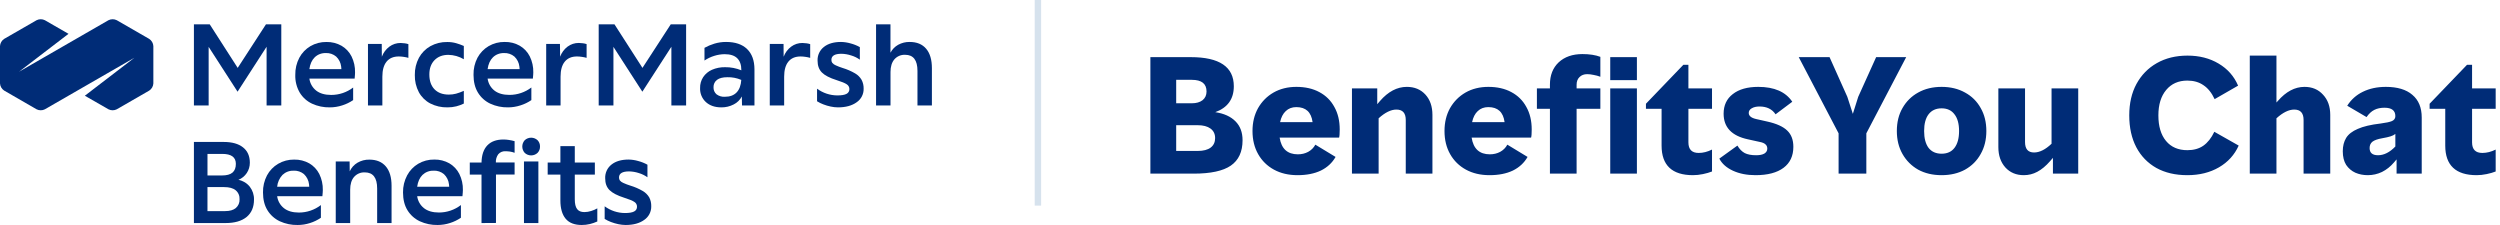
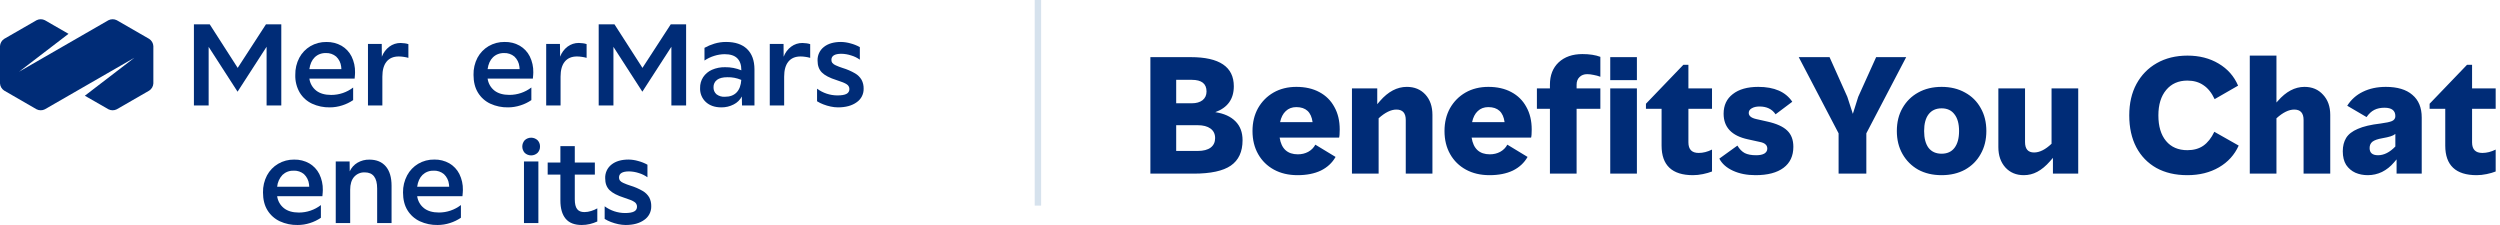
<svg xmlns="http://www.w3.org/2000/svg" width="389" height="35" viewBox="0 0 389 35" fill="none">
  <g clip-path="url(#clip0_3188_7)">
    <path d="M30.173 16.409V3.789H32.636L36.986 10.564L41.382 3.789H43.77V16.409H41.482V7.275L36.965 14.267L32.465 7.292V16.409H30.173Z" fill="#002C77" />
    <path d="M51.328 16.707C50.372 16.727 49.423 16.53 48.554 16.131C47.764 15.761 47.101 15.167 46.646 14.422C46.157 13.582 45.915 12.62 45.947 11.648C45.928 10.724 46.142 9.81 46.571 8.991C46.969 8.245 47.563 7.622 48.289 7.189C49.049 6.745 49.916 6.518 50.796 6.534C51.618 6.515 52.431 6.718 53.146 7.123C53.813 7.513 54.352 8.087 54.699 8.776C55.08 9.552 55.267 10.408 55.246 11.272C55.246 11.405 55.246 11.535 55.231 11.656C55.216 11.777 55.202 11.975 55.181 12.232H48.139C48.238 12.969 48.62 13.639 49.203 14.1C49.779 14.546 50.554 14.771 51.528 14.772C52.764 14.775 53.967 14.37 54.949 13.62V15.578C54.425 15.934 53.851 16.211 53.246 16.4C52.627 16.602 51.98 16.706 51.328 16.707ZM50.697 8.26C50.379 8.247 50.062 8.298 49.765 8.411C49.468 8.524 49.197 8.696 48.969 8.917C48.525 9.354 48.248 9.966 48.138 10.752H53.119C53.12 10.623 53.109 10.495 53.087 10.368C53.021 9.769 52.744 9.213 52.305 8.799C51.856 8.423 51.282 8.229 50.697 8.254V8.26Z" fill="#002C77" />
    <path d="M57.256 16.409V6.832H59.399L59.416 8.826C59.645 8.205 60.049 7.662 60.578 7.264C61.085 6.883 61.704 6.681 62.338 6.688C62.549 6.69 62.76 6.706 62.969 6.738C63.166 6.76 63.359 6.804 63.545 6.87V9.003C63.317 8.936 63.084 8.886 62.849 8.853C62.585 8.811 62.319 8.788 62.052 8.786C61.22 8.786 60.586 9.055 60.149 9.592C59.714 10.128 59.495 10.907 59.495 11.925V16.409H57.256Z" fill="#002C77" />
-     <path d="M69.627 16.707C68.694 16.728 67.77 16.517 66.939 16.093C66.189 15.697 65.574 15.088 65.171 14.342C64.74 13.52 64.525 12.603 64.547 11.675C64.528 10.739 64.748 9.814 65.187 8.988C65.599 8.232 66.215 7.608 66.964 7.185C67.769 6.741 68.677 6.518 69.596 6.538C70.062 6.534 70.526 6.595 70.975 6.72C71.383 6.837 71.782 6.981 72.171 7.152V9.218C71.441 8.784 70.61 8.549 69.761 8.536C68.866 8.536 68.149 8.811 67.611 9.36C67.074 9.909 66.806 10.653 66.807 11.593C66.807 12.578 67.075 13.346 67.611 13.896C68.148 14.447 68.892 14.721 69.846 14.718C70.221 14.72 70.595 14.673 70.957 14.578C71.373 14.462 71.778 14.314 72.171 14.136V16.114C71.796 16.297 71.404 16.442 71 16.546C70.551 16.657 70.09 16.711 69.627 16.707Z" fill="#002C77" />
    <path d="M79.059 16.707C78.103 16.727 77.156 16.53 76.287 16.131C75.496 15.761 74.832 15.167 74.377 14.422C73.912 13.667 73.68 12.743 73.68 11.648C73.656 10.723 73.868 9.807 74.294 8.986C74.695 8.238 75.292 7.615 76.022 7.183C76.782 6.739 77.65 6.512 78.531 6.528C79.353 6.509 80.165 6.713 80.881 7.118C81.546 7.508 82.085 8.082 82.432 8.771C82.814 9.546 83.002 10.402 82.981 11.266C82.981 11.399 82.981 11.529 82.964 11.65C82.946 11.771 82.937 11.969 82.914 12.226H75.872C75.97 12.963 76.351 13.633 76.934 14.094C77.51 14.541 78.284 14.765 79.258 14.766C80.495 14.769 81.697 14.364 82.68 13.614V15.578C82.156 15.935 81.582 16.212 80.977 16.4C80.358 16.602 79.71 16.706 79.059 16.707ZM78.429 8.26C78.112 8.247 77.795 8.299 77.498 8.412C77.201 8.524 76.93 8.696 76.701 8.917C76.259 9.354 75.982 9.966 75.872 10.752H80.854C80.855 10.623 80.844 10.494 80.819 10.368C80.754 9.769 80.478 9.213 80.04 8.799C79.59 8.423 79.015 8.229 78.429 8.254V8.26Z" fill="#002C77" />
    <path d="M84.987 16.409V6.832H87.129L87.156 8.821C87.383 8.2 87.783 7.658 88.308 7.258C88.816 6.877 89.434 6.675 90.069 6.682C90.28 6.684 90.491 6.701 90.7 6.732C90.897 6.754 91.09 6.799 91.276 6.864V9.003C91.047 8.936 90.814 8.886 90.577 8.853C90.314 8.811 90.047 8.788 89.781 8.786C88.951 8.786 88.318 9.055 87.88 9.592C87.442 10.128 87.224 10.907 87.224 11.925V16.409H84.987Z" fill="#002C77" />
    <path d="M93.157 16.409V3.789H95.615L99.967 10.564L104.367 3.789H106.759V16.409H104.467V7.275L99.95 14.267L95.45 7.292V16.409H93.157Z" fill="#002C77" />
    <path d="M112.238 16.707C111.242 16.707 110.442 16.433 109.838 15.885C109.538 15.609 109.301 15.271 109.145 14.894C108.989 14.517 108.917 14.11 108.934 13.702C108.919 13.1 109.086 12.506 109.414 12C109.75 11.501 110.22 11.107 110.769 10.863C111.417 10.579 112.12 10.441 112.827 10.456C113.692 10.446 114.551 10.61 115.352 10.938V10.903C115.352 10.097 115.138 9.481 114.712 9.061C114.286 8.64 113.63 8.431 112.745 8.431C112.204 8.438 111.668 8.524 111.153 8.686C110.608 8.852 110.09 9.099 109.617 9.418V7.442C110.105 7.173 110.62 6.955 111.153 6.793C111.745 6.614 112.36 6.525 112.979 6.528C114.396 6.528 115.483 6.894 116.242 7.625C117.001 8.355 117.385 9.402 117.394 10.763V16.409H115.459L115.426 15.014C115.145 15.548 114.703 15.98 114.163 16.25C113.569 16.559 112.907 16.716 112.238 16.707ZM111.024 13.568C111.013 13.776 111.049 13.983 111.129 14.175C111.21 14.367 111.334 14.537 111.491 14.674C111.863 14.951 112.322 15.087 112.785 15.058C113.572 15.058 114.181 14.834 114.612 14.386C115.044 13.938 115.288 13.287 115.344 12.434C114.662 12.14 113.926 11.997 113.184 12.015C112.475 12.015 111.938 12.151 111.573 12.422C111.395 12.554 111.252 12.727 111.157 12.927C111.061 13.127 111.015 13.347 111.024 13.568Z" fill="#002C77" />
    <path d="M119.777 16.409V6.832H121.919L121.936 8.826C122.166 8.205 122.569 7.662 123.098 7.264C123.605 6.883 124.224 6.681 124.858 6.688C125.07 6.69 125.281 6.706 125.49 6.738C125.686 6.76 125.879 6.804 126.066 6.87V9.003C125.837 8.936 125.604 8.886 125.369 8.853C125.105 8.811 124.839 8.788 124.572 8.786C123.742 8.786 123.107 9.055 122.67 9.592C122.234 10.128 122.015 10.907 122.015 11.925V16.409H119.777Z" fill="#002C77" />
    <path d="M130.387 16.707C130.01 16.704 129.634 16.662 129.266 16.582C128.87 16.5 128.481 16.386 128.104 16.238C127.765 16.111 127.44 15.949 127.133 15.757V13.8C128.047 14.475 129.151 14.841 130.287 14.847C130.942 14.847 131.418 14.768 131.715 14.607C131.856 14.538 131.973 14.43 132.053 14.296C132.133 14.161 132.172 14.006 132.165 13.85C132.165 13.704 132.127 13.56 132.056 13.432C131.985 13.305 131.882 13.197 131.758 13.121C131.487 12.929 130.963 12.716 130.189 12.472C129.103 12.13 128.335 11.732 127.886 11.278C127.436 10.823 127.212 10.209 127.214 9.435C127.197 9.028 127.277 8.623 127.448 8.253C127.618 7.883 127.874 7.559 128.195 7.308C128.847 6.787 129.738 6.527 130.867 6.528C131.367 6.538 131.864 6.614 132.345 6.753C132.849 6.883 133.335 7.077 133.791 7.329V9.285C133.383 8.993 132.928 8.771 132.447 8.629C131.956 8.466 131.444 8.378 130.926 8.367C129.886 8.367 129.366 8.683 129.366 9.314C129.359 9.483 129.409 9.65 129.508 9.788C129.65 9.952 129.829 10.079 130.03 10.161C130.383 10.323 130.747 10.463 131.118 10.579C131.794 10.782 132.444 11.064 133.054 11.418C133.472 11.66 133.821 12.006 134.065 12.424C134.285 12.849 134.394 13.322 134.382 13.8C134.392 14.215 134.297 14.626 134.107 14.995C133.918 15.363 133.638 15.679 133.295 15.912C132.563 16.442 131.594 16.707 130.387 16.707Z" fill="#002C77" />
-     <path d="M136.315 16.409V3.789H138.557V8.204C138.826 7.683 139.244 7.253 139.757 6.968C140.306 6.667 140.925 6.516 141.55 6.528C142.657 6.528 143.51 6.88 144.107 7.582C144.705 8.285 145.004 9.295 145.004 10.614V16.409H142.758V11.034C142.758 9.361 142.118 8.526 140.838 8.527C140.525 8.511 140.212 8.566 139.923 8.688C139.634 8.81 139.377 8.996 139.17 9.231C138.764 9.704 138.562 10.365 138.563 11.216V16.409H136.315Z" fill="#002C77" />
-     <path d="M30.173 34.708V22.088H34.805C36.101 22.088 37.103 22.367 37.811 22.927C38.519 23.486 38.873 24.28 38.875 25.309C38.883 25.882 38.717 26.444 38.4 26.921C38.082 27.398 37.628 27.769 37.097 27.983C37.8 28.119 38.431 28.501 38.875 29.062C39.312 29.633 39.541 30.336 39.522 31.055C39.522 32.227 39.138 33.13 38.37 33.762C37.602 34.394 36.506 34.709 35.081 34.708H30.173ZM34.588 23.948H32.284V27.302H34.542C35.283 27.302 35.828 27.152 36.178 26.853C36.527 26.555 36.7 26.1 36.7 25.492C36.698 24.463 35.995 23.948 34.59 23.948H34.588ZM34.87 29.112H32.282V32.848H35.037C35.757 32.848 36.312 32.689 36.698 32.366C36.892 32.199 37.045 31.989 37.145 31.753C37.245 31.517 37.289 31.261 37.274 31.005C37.289 30.74 37.243 30.475 37.137 30.231C37.032 29.988 36.871 29.772 36.667 29.602C36.268 29.275 35.669 29.112 34.872 29.112H34.87Z" fill="#002C77" />
    <path d="M46.314 35.008C45.358 35.028 44.409 34.831 43.54 34.432C42.746 34.062 42.079 33.467 41.62 32.721C41.155 31.969 40.923 31.044 40.923 29.947C40.903 29.023 41.117 28.11 41.545 27.29C41.946 26.544 42.544 25.921 43.273 25.49C44.032 25.044 44.9 24.817 45.78 24.833C46.602 24.815 47.414 25.018 48.13 25.422C48.796 25.812 49.335 26.386 49.683 27.075C50.063 27.851 50.251 28.707 50.23 29.571C50.23 29.705 50.23 29.834 50.213 29.955C50.196 30.076 50.186 30.272 50.163 30.531H43.125C43.223 31.268 43.605 31.938 44.189 32.399C44.762 32.848 45.537 33.073 46.513 33.073C47.75 33.073 48.953 32.664 49.932 31.909V33.885C49.409 34.241 48.836 34.518 48.232 34.708C47.612 34.907 46.965 35.008 46.314 35.008ZM45.682 26.561C45.365 26.548 45.048 26.6 44.752 26.712C44.455 26.825 44.184 26.996 43.954 27.215C43.482 27.718 43.19 28.364 43.125 29.051H48.116C48.118 28.922 48.107 28.794 48.084 28.667C48.017 28.068 47.74 27.513 47.302 27.098C46.852 26.723 46.276 26.529 45.69 26.555L45.682 26.561Z" fill="#002C77" />
    <path d="M52.242 34.708V25.127H54.4L54.417 26.663C54.67 26.101 55.09 25.632 55.621 25.319C56.182 24.992 56.822 24.825 57.471 24.837C58.578 24.837 59.431 25.188 60.03 25.891C60.629 26.593 60.928 27.599 60.927 28.909V34.704H58.685V29.329C58.685 27.659 58.045 26.823 56.765 26.822C56.451 26.806 56.138 26.862 55.849 26.984C55.56 27.107 55.302 27.293 55.095 27.528C54.691 27.998 54.489 28.659 54.488 29.512V34.71L52.242 34.708Z" fill="#002C77" />
    <path d="M68.099 35.008C67.143 35.027 66.195 34.831 65.327 34.432C64.533 34.062 63.866 33.467 63.407 32.721C62.943 31.969 62.71 31.044 62.71 29.947C62.695 29.02 62.916 28.104 63.351 27.285C63.749 26.539 64.344 25.916 65.07 25.484C65.828 25.039 66.695 24.812 67.575 24.827C68.396 24.809 69.207 25.012 69.923 25.417C70.589 25.806 71.129 26.38 71.476 27.07C71.858 27.845 72.046 28.701 72.025 29.565C72.025 29.7 72.025 29.828 72.007 29.949C71.99 30.07 71.981 30.266 71.958 30.525H64.912C65.01 31.262 65.39 31.932 65.974 32.393C66.55 32.842 67.325 33.067 68.299 33.067C69.536 33.068 70.739 32.659 71.719 31.904V33.879C71.195 34.236 70.622 34.513 70.017 34.703C69.397 34.903 68.75 35.006 68.099 35.008ZM67.469 26.561C67.152 26.548 66.835 26.6 66.539 26.712C66.242 26.825 65.971 26.996 65.741 27.215C65.299 27.653 65.022 28.265 64.912 29.051H69.894C69.895 28.922 69.884 28.793 69.859 28.667C69.794 28.068 69.517 27.512 69.08 27.098C68.629 26.723 68.055 26.53 67.469 26.555V26.561Z" fill="#002C77" />
-     <path d="M74.924 34.708V27.169H73.098V25.292H74.924C74.947 24.12 75.249 23.229 75.83 22.62C76.411 22.01 77.249 21.706 78.345 21.706C78.62 21.708 78.896 21.73 79.168 21.773C79.473 21.818 79.775 21.882 80.072 21.965V23.775C79.836 23.685 79.591 23.621 79.341 23.583C79.11 23.551 78.877 23.535 78.644 23.533C78.437 23.519 78.23 23.553 78.038 23.633C77.847 23.712 77.677 23.834 77.54 23.99C77.266 24.361 77.13 24.816 77.156 25.277H80.072V27.154H77.174V34.693L74.924 34.708Z" fill="#002C77" />
    <path d="M84.025 22.802C84.031 22.984 83.999 23.165 83.933 23.334C83.868 23.504 83.768 23.658 83.641 23.789C83.371 24.041 83.015 24.18 82.645 24.18C82.275 24.18 81.919 24.041 81.649 23.789C81.403 23.518 81.267 23.166 81.267 22.801C81.267 22.436 81.403 22.084 81.649 21.813C81.92 21.563 82.276 21.424 82.645 21.424C83.014 21.424 83.37 21.563 83.641 21.813C83.768 21.944 83.868 22.099 83.933 22.269C83.999 22.439 84.031 22.62 84.025 22.802ZM81.53 34.704V25.127H83.772V34.708L81.53 34.704Z" fill="#002C77" />
    <path d="M90.518 35.008C89.389 35.008 88.553 34.681 88.01 34.027C87.468 33.373 87.197 32.426 87.197 31.188V27.169H85.219V25.292H87.197V22.735H89.437V25.292H92.56V27.169H89.437V31.009C89.437 31.706 89.557 32.213 89.796 32.527C90.032 32.844 90.412 33.002 90.932 33.002C91.294 32.999 91.653 32.94 91.996 32.827C92.325 32.727 92.643 32.59 92.942 32.42V34.462C92.568 34.632 92.178 34.766 91.779 34.862C91.366 34.961 90.942 35.01 90.518 35.008Z" fill="#002C77" />
    <path d="M97.342 35.008C96.965 35.004 96.59 34.962 96.221 34.883C95.825 34.801 95.436 34.687 95.058 34.541C94.719 34.414 94.393 34.254 94.086 34.061V32.101C95.001 32.775 96.106 33.141 97.243 33.148C97.895 33.148 98.371 33.067 98.671 32.906C98.811 32.838 98.928 32.73 99.008 32.596C99.088 32.462 99.126 32.307 99.118 32.151C99.119 32.005 99.082 31.86 99.01 31.732C98.939 31.604 98.836 31.496 98.711 31.42C98.44 31.232 97.917 31.016 97.143 30.773C96.059 30.428 95.291 30.03 94.839 29.577C94.387 29.124 94.163 28.509 94.167 27.734C94.151 27.327 94.231 26.923 94.401 26.553C94.571 26.184 94.826 25.86 95.146 25.609C95.799 25.088 96.69 24.827 97.82 24.827C98.321 24.837 98.818 24.913 99.299 25.052C99.802 25.183 100.287 25.376 100.742 25.628V27.584C100.334 27.292 99.88 27.07 99.398 26.928C98.908 26.766 98.396 26.679 97.88 26.67C96.839 26.67 96.319 26.986 96.319 27.617C96.312 27.786 96.362 27.953 96.459 28.091C96.603 28.254 96.782 28.382 96.983 28.463C97.339 28.625 97.704 28.764 98.078 28.88C98.754 29.082 99.403 29.363 100.013 29.719C100.432 29.96 100.781 30.306 101.026 30.723C101.242 31.149 101.348 31.623 101.333 32.101C101.342 32.516 101.247 32.926 101.057 33.295C100.867 33.664 100.588 33.979 100.245 34.213C99.516 34.743 98.548 35.008 97.342 35.008Z" fill="#002C77" />
    <path d="M23.215 6.052L18.17 3.146C17.97 3.045 17.749 2.992 17.524 2.992C17.3 2.992 17.079 3.045 16.878 3.146L2.956 11.165L10.66 5.263L6.984 3.146C6.784 3.045 6.562 2.992 6.338 2.992C6.114 2.992 5.892 3.045 5.692 3.146L0.645 6.052C0.458 6.175 0.302 6.34 0.19 6.534C0.078 6.728 0.013 6.946 0 7.17L0 12.975C0.013 13.199 0.078 13.416 0.19 13.61C0.302 13.804 0.458 13.969 0.645 14.092L5.692 17.006C5.892 17.108 6.114 17.16 6.338 17.16C6.562 17.16 6.784 17.108 6.984 17.006L20.906 8.988L13.202 14.895L16.878 17.006C17.079 17.108 17.3 17.16 17.524 17.16C17.749 17.16 17.97 17.108 18.17 17.006L23.215 14.1C23.404 13.977 23.562 13.811 23.674 13.615C23.787 13.419 23.851 13.2 23.862 12.975V7.171C23.85 6.947 23.785 6.729 23.673 6.535C23.56 6.34 23.404 6.175 23.215 6.052Z" fill="#002C77" />
  </g>
  <rect x="161" y="-0.008" width="1" height="32" fill="#D6E2ED" />
  <g clip-path="url(#clip1_3188_7)">
    <path d="M178.936 27.017V8.891H185.28C189.748 8.891 191.982 10.402 191.982 13.423C191.982 15.41 191.02 16.754 189.096 17.453C190.464 17.66 191.513 18.137 192.245 18.884C192.976 19.616 193.342 20.594 193.342 21.818C193.342 23.615 192.73 24.934 191.505 25.777C190.297 26.604 188.373 27.017 185.734 27.017H178.936ZM183.015 23.487H186.354C187.244 23.487 187.92 23.312 188.381 22.963C188.842 22.613 189.073 22.12 189.073 21.484C189.073 20.848 188.834 20.355 188.357 20.005C187.88 19.655 187.212 19.481 186.354 19.481H183.015V23.487ZM183.015 16.07H185.447C186.147 16.07 186.703 15.911 187.117 15.593C187.53 15.259 187.737 14.806 187.737 14.234C187.737 13.025 186.974 12.421 185.447 12.421H183.015V16.07ZM201.901 27.256C200.502 27.256 199.278 26.97 198.228 26.397C197.179 25.825 196.36 25.022 195.772 23.988C195.183 22.955 194.889 21.754 194.889 20.387C194.889 19.051 195.175 17.867 195.748 16.833C196.336 15.8 197.139 14.989 198.157 14.401C199.19 13.812 200.375 13.518 201.71 13.518C203.094 13.518 204.286 13.788 205.288 14.329C206.305 14.87 207.085 15.641 207.625 16.642C208.182 17.628 208.46 18.797 208.46 20.148C208.46 20.784 208.428 21.206 208.364 21.413H199.111C199.381 23.146 200.327 24.012 201.949 24.012C202.537 24.012 203.07 23.885 203.547 23.631C204.04 23.36 204.413 22.987 204.668 22.51L207.816 24.418C207.291 25.34 206.528 26.047 205.526 26.54C204.525 27.017 203.316 27.256 201.901 27.256ZM199.182 19.004H204.238C204.032 17.445 203.189 16.666 201.71 16.666C201.043 16.666 200.494 16.873 200.065 17.286C199.635 17.684 199.341 18.256 199.182 19.004ZM210.364 27.017V13.757H214.3V16.213L214.729 15.712C216.001 14.249 217.392 13.518 218.903 13.518C220.095 13.518 221.057 13.916 221.789 14.711C222.52 15.506 222.886 16.563 222.886 17.883V27.017H218.736V18.67C218.736 17.588 218.251 17.048 217.281 17.048C216.438 17.048 215.516 17.501 214.514 18.407V27.017H210.364ZM231.775 27.256C230.376 27.256 229.152 26.97 228.103 26.397C227.053 25.825 226.234 25.022 225.646 23.988C225.058 22.955 224.764 21.754 224.764 20.387C224.764 19.051 225.05 17.867 225.622 16.833C226.21 15.8 227.013 14.989 228.031 14.401C229.064 13.812 230.249 13.518 231.585 13.518C232.968 13.518 234.16 13.788 235.162 14.329C236.18 14.87 236.959 15.641 237.499 16.642C238.056 17.628 238.334 18.797 238.334 20.148C238.334 20.784 238.302 21.206 238.239 21.413H228.985C229.255 23.146 230.201 24.012 231.823 24.012C232.411 24.012 232.944 23.885 233.421 23.631C233.914 23.36 234.288 22.987 234.542 22.51L237.69 24.418C237.166 25.34 236.402 26.047 235.401 26.54C234.399 27.017 233.191 27.256 231.775 27.256ZM229.057 19.004H234.113C233.906 17.445 233.063 16.666 231.585 16.666C230.917 16.666 230.368 16.873 229.939 17.286C229.51 17.684 229.216 18.256 229.057 19.004ZM241.169 27.017V16.929H239.142V13.757H241.169V13.16C241.169 11.713 241.622 10.561 242.528 9.702C243.451 8.844 244.683 8.414 246.225 8.414C247.322 8.414 248.252 8.557 249.016 8.844V11.944C248.682 11.817 248.332 11.721 247.966 11.658C247.6 11.578 247.267 11.539 246.964 11.539C246.472 11.539 246.074 11.69 245.772 11.992C245.47 12.278 245.319 12.675 245.319 13.184V13.757H249.016V16.929H245.319V27.017H241.169ZM250.553 27.017V13.757H254.702V27.017H250.553ZM250.553 12.469V8.891H254.702V12.469H250.553ZM263.431 27.256C260.172 27.256 258.542 25.721 258.542 22.653V16.929H256.109V16.142L261.929 10.084H262.716V13.757H266.389V16.929H262.716V22.152C262.716 23.249 263.248 23.797 264.314 23.797C264.997 23.797 265.689 23.623 266.389 23.273V26.683C265.991 26.842 265.522 26.977 264.982 27.089C264.441 27.2 263.924 27.256 263.431 27.256ZM273.155 27.256C271.819 27.256 270.651 27.025 269.649 26.564C268.647 26.103 267.94 25.475 267.526 24.68L270.341 22.653C270.659 23.193 271.04 23.583 271.485 23.821C271.931 24.044 272.519 24.155 273.25 24.155C273.807 24.155 274.236 24.068 274.538 23.893C274.84 23.702 274.991 23.448 274.991 23.13C274.991 22.843 274.896 22.621 274.705 22.462C274.53 22.287 274.228 22.16 273.799 22.08L271.962 21.675C269.45 21.134 268.194 19.807 268.194 17.692C268.194 16.388 268.671 15.37 269.625 14.639C270.579 13.892 271.899 13.518 273.584 13.518C276.08 13.518 277.845 14.289 278.879 15.832L276.279 17.787C275.739 16.976 274.904 16.571 273.775 16.571C273.282 16.571 272.877 16.666 272.559 16.857C272.257 17.032 272.105 17.27 272.105 17.573C272.105 18.034 272.495 18.352 273.274 18.527L274.967 18.908C276.414 19.226 277.456 19.695 278.092 20.315C278.728 20.92 279.046 21.762 279.046 22.843C279.046 24.259 278.537 25.348 277.519 26.111C276.502 26.874 275.047 27.256 273.155 27.256ZM286.085 27.017V20.745L279.884 8.891H284.678L287.445 15.068L288.303 17.716L289.138 15.068L291.928 8.891H296.603L290.402 20.745V27.017H286.085ZM302.112 27.256C300.729 27.256 299.513 26.97 298.463 26.397C297.43 25.809 296.619 24.998 296.03 23.964C295.442 22.931 295.148 21.738 295.148 20.387C295.148 19.02 295.442 17.827 296.03 16.809C296.619 15.776 297.43 14.973 298.463 14.401C299.513 13.812 300.729 13.518 302.112 13.518C303.496 13.518 304.712 13.812 305.761 14.401C306.811 14.973 307.622 15.776 308.194 16.809C308.782 17.827 309.076 19.02 309.076 20.387C309.076 21.738 308.782 22.931 308.194 23.964C307.622 24.998 306.811 25.809 305.761 26.397C304.712 26.97 303.496 27.256 302.112 27.256ZM302.112 23.917C302.987 23.917 303.655 23.615 304.116 23.01C304.593 22.39 304.831 21.516 304.831 20.387C304.831 19.258 304.593 18.392 304.116 17.787C303.655 17.167 302.987 16.857 302.112 16.857C301.238 16.857 300.562 17.167 300.085 17.787C299.624 18.392 299.393 19.258 299.393 20.387C299.393 21.516 299.624 22.39 300.085 23.01C300.562 23.615 301.238 23.917 302.112 23.917ZM314.904 27.256C313.728 27.256 312.774 26.858 312.042 26.063C311.311 25.252 310.945 24.195 310.945 22.891V13.757H315.095V22.104C315.095 23.185 315.564 23.726 316.502 23.726C317.361 23.726 318.267 23.273 319.221 22.366V13.757H323.371V27.017H319.436V24.561L319.007 25.061C318.339 25.825 317.671 26.381 317.003 26.731C316.351 27.081 315.652 27.256 314.904 27.256ZM340.352 27.256C338.491 27.256 336.885 26.882 335.534 26.135C334.182 25.372 333.141 24.298 332.41 22.915C331.678 21.516 331.312 19.862 331.312 17.954C331.312 16.078 331.686 14.448 332.433 13.065C333.197 11.666 334.254 10.585 335.605 9.821C336.973 9.042 338.563 8.653 340.375 8.653C342.22 8.653 343.834 9.066 345.217 9.893C346.616 10.72 347.626 11.864 348.246 13.327L344.597 15.426C344.136 14.44 343.555 13.717 342.856 13.256C342.172 12.779 341.337 12.54 340.352 12.54C338.968 12.54 337.871 13.025 337.06 13.995C336.249 14.965 335.844 16.285 335.844 17.954C335.844 19.655 336.241 20.983 337.036 21.937C337.831 22.891 338.937 23.368 340.352 23.368C341.337 23.368 342.164 23.138 342.832 22.677C343.516 22.2 344.088 21.476 344.549 20.506L348.341 22.653C347.689 24.1 346.664 25.229 345.265 26.039C343.866 26.85 342.228 27.256 340.352 27.256ZM350.066 27.017V8.653H354.216V15.951L354.431 15.712C355.703 14.249 357.086 13.518 358.581 13.518C359.773 13.518 360.735 13.924 361.466 14.735C362.214 15.53 362.587 16.579 362.587 17.883V27.017H358.437V18.67C358.437 17.588 357.952 17.048 356.983 17.048C356.14 17.048 355.218 17.501 354.216 18.407V27.017H350.066ZM371.239 13.518C373.035 13.518 374.411 13.931 375.365 14.758C376.335 15.569 376.82 16.746 376.82 18.288V27.017H372.908V24.799L372.503 25.276C371.962 25.912 371.342 26.405 370.642 26.755C369.943 27.089 369.203 27.256 368.424 27.256C367.725 27.256 367.081 27.128 366.492 26.874C365.904 26.604 365.427 26.198 365.061 25.658C364.712 25.101 364.537 24.394 364.537 23.535C364.537 22.724 364.712 22.033 365.061 21.46C365.411 20.888 366.015 20.419 366.874 20.053C367.733 19.671 368.917 19.393 370.428 19.218C371.27 19.107 371.859 18.98 372.193 18.837C372.542 18.678 372.717 18.423 372.717 18.073C372.717 17.199 372.153 16.762 371.024 16.762C370.42 16.762 369.895 16.873 369.45 17.096C369.005 17.318 368.599 17.692 368.234 18.217L365.228 16.452C365.833 15.498 366.644 14.774 367.661 14.281C368.695 13.773 369.887 13.518 371.239 13.518ZM370.022 24.155C370.944 24.155 371.843 23.702 372.717 22.796V20.84C372.527 20.999 372.272 21.126 371.954 21.222C371.652 21.317 371.231 21.413 370.69 21.508C369.959 21.635 369.442 21.818 369.14 22.056C368.854 22.295 368.711 22.621 368.711 23.034C368.711 23.782 369.148 24.155 370.022 24.155ZM385.37 27.256C382.11 27.256 380.481 25.721 380.481 22.653V16.929H378.048V16.142L383.867 10.084H384.654V13.757H388.327V16.929H384.654V22.152C384.654 23.249 385.187 23.797 386.252 23.797C386.936 23.797 387.628 23.623 388.327 23.273V26.683C387.93 26.842 387.461 26.977 386.92 27.089C386.38 27.2 385.863 27.256 385.37 27.256Z" fill="#002C77" />
  </g>
  <defs>
    <clipPath id="clip0_3188_7">
      <rect width="145" height="32.016" fill="white" transform="translate(0 2.992)" />
    </clipPath>
    <clipPath id="clip1_3188_7">
      <rect width="209.88" height="23.85" fill="white" transform="translate(179 4.992)" />
    </clipPath>
  </defs>
</svg>